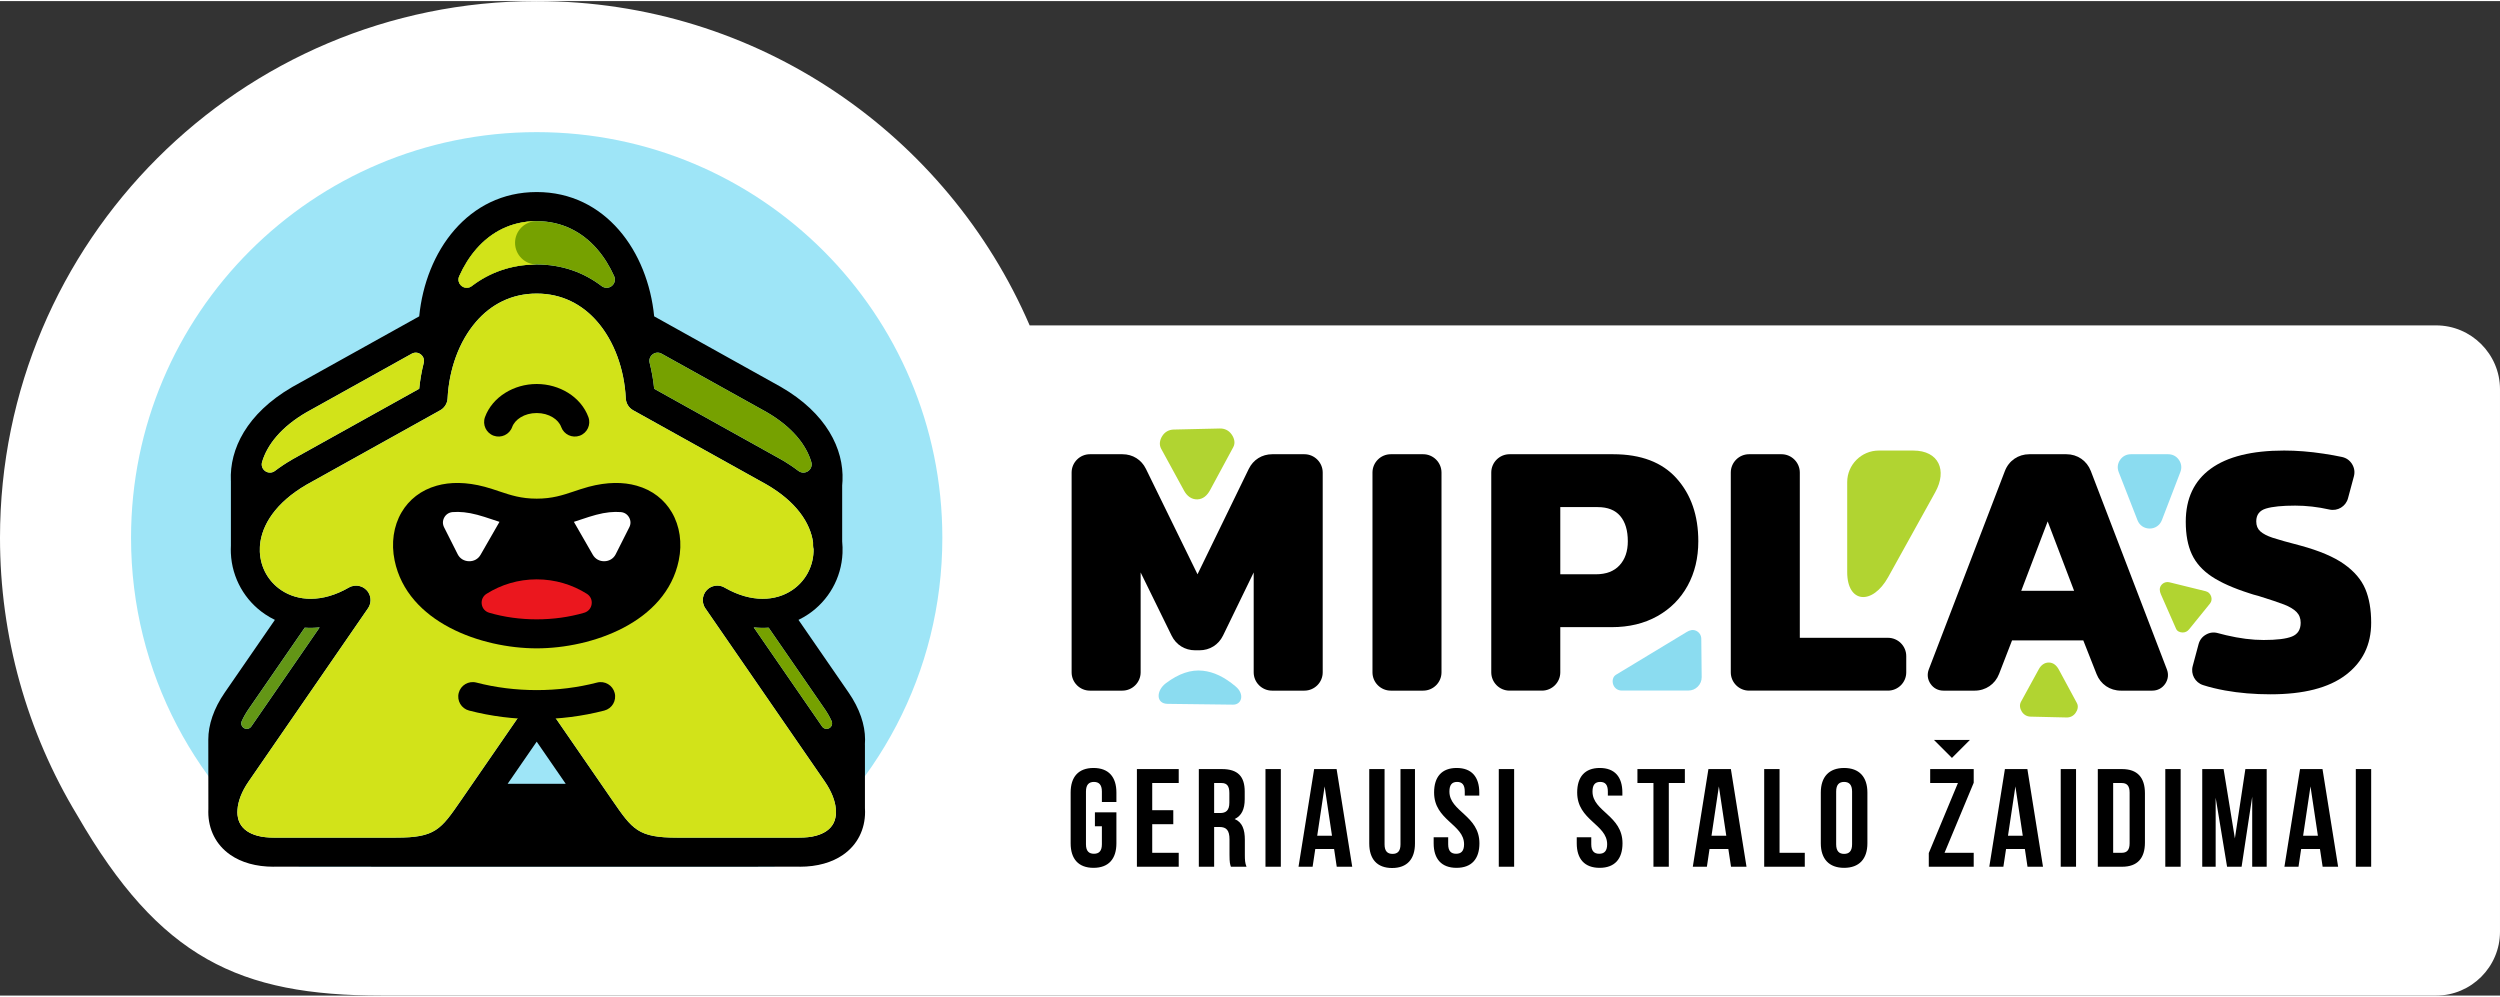
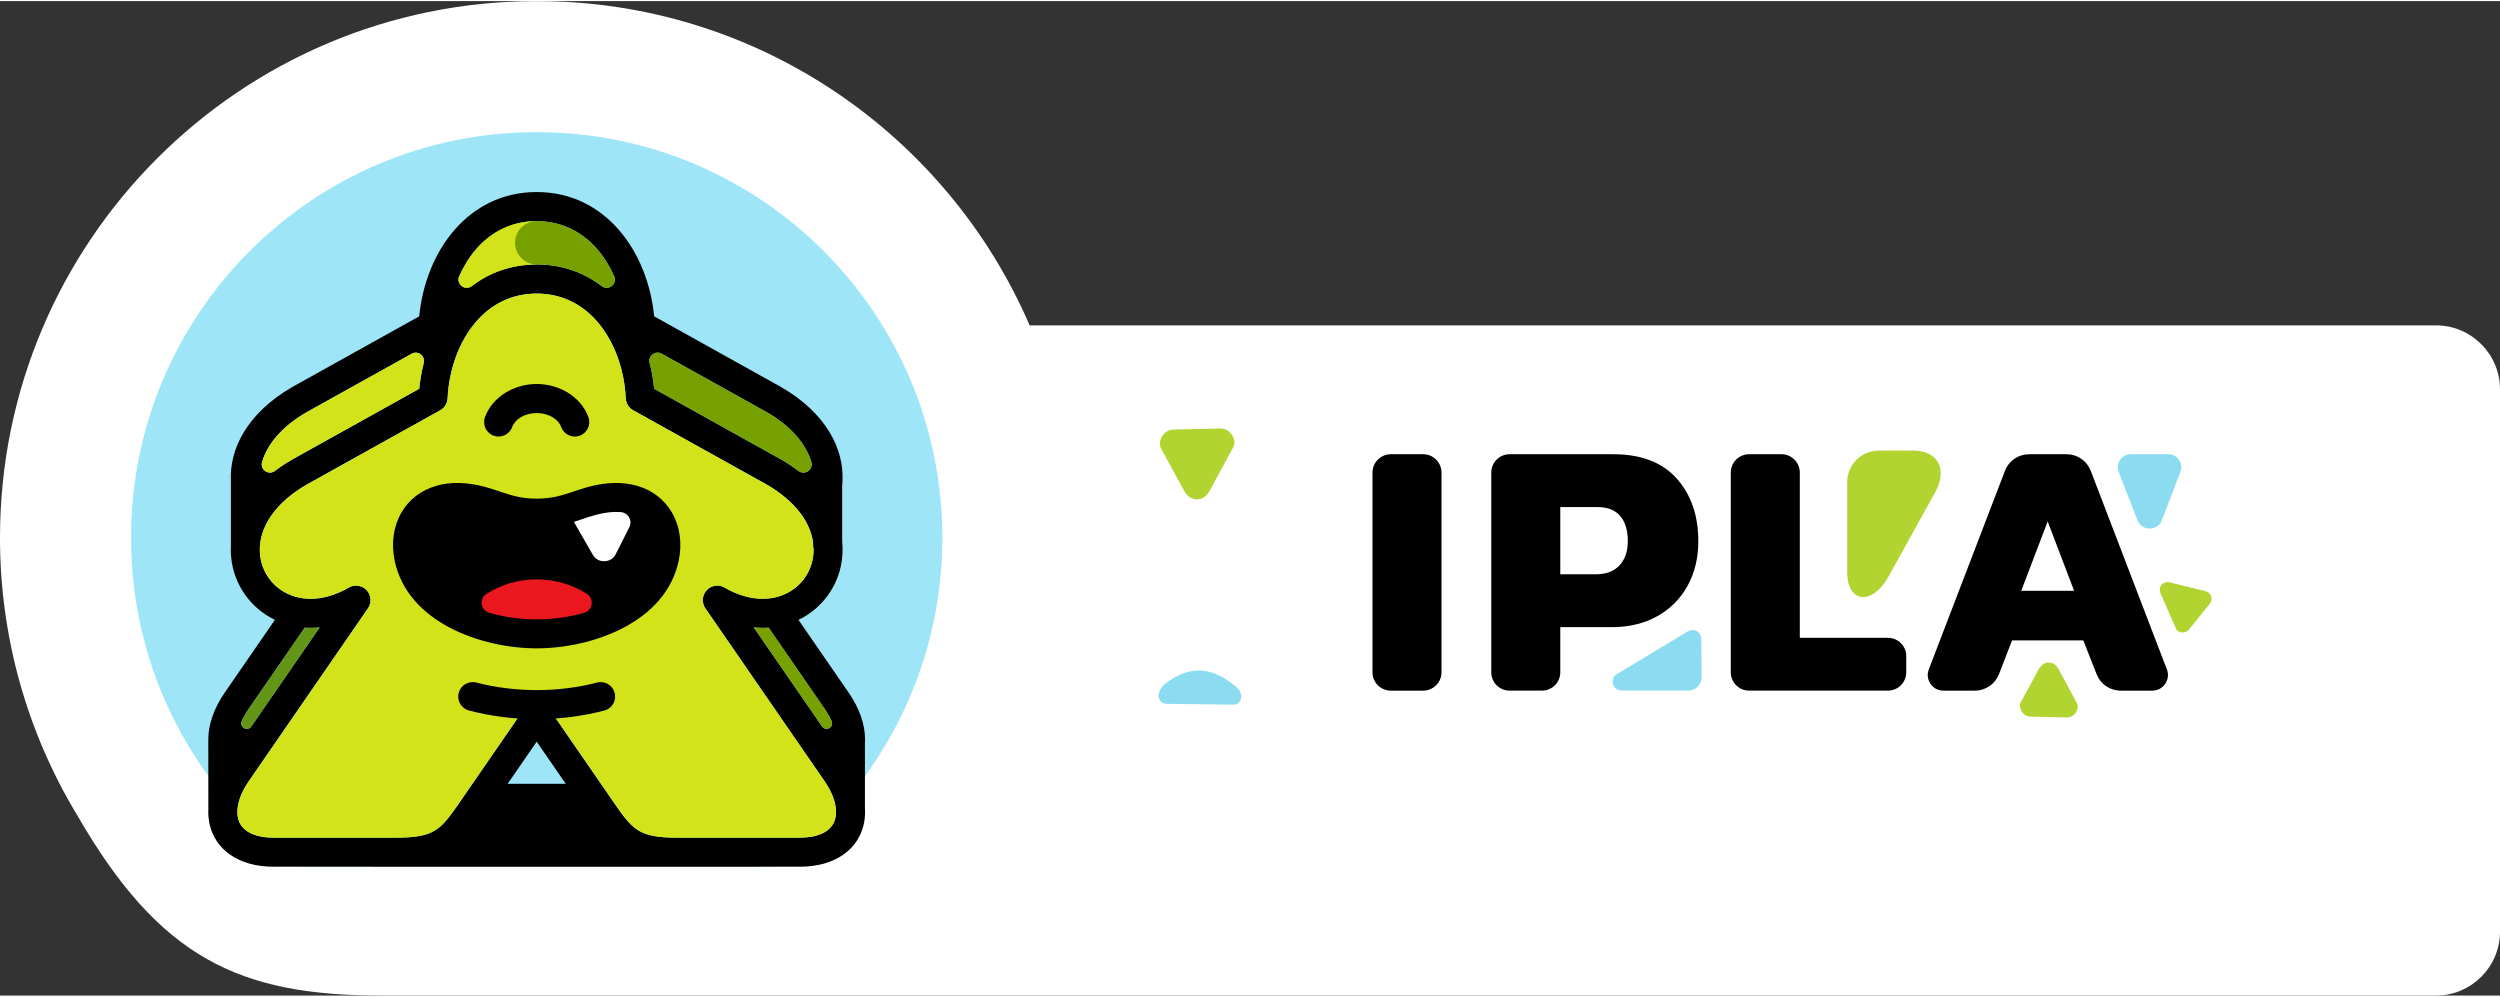
<svg xmlns="http://www.w3.org/2000/svg" xml:space="preserve" width="750px" height="299px" version="1.1" style="shape-rendering:geometricPrecision; text-rendering:geometricPrecision; image-rendering:optimizeQuality; fill-rule:evenodd; clip-rule:evenodd" viewBox="0 0 74901000 29795000">
  <rect x="0" y="0" width="74901000" height="29795000" fill="#333333" stroke="none" />
  <defs>
    <style type="text/css">
   
    .fil2 {fill:black}
    .fil5 {fill:#639616}
    .fil4 {fill:#76A100}
    .fil10 {fill:#8BDCF0}
    .fil1 {fill:#9EE5F7}
    .fil9 {fill:#B1D431}
    .fil3 {fill:#D2E319}
    .fil8 {fill:#EB171E}
    .fil0 {fill:white}
    .fil7 {fill:black;fill-rule:nonzero}
    .fil6 {fill:black;fill-rule:nonzero}
   
  </style>
  </defs>
  <g id="Layer_x0020_1">
    <g id="_3065061947264">
      <path class="fil0" d="M24910000 29795000l-6839000 0 -6630000 0c-4277000,0 -6654000,-1119000 -9125000,-5399000 -1515000,-2503000 -2316000,-5369000 -2316000,-8316000 0,-8879000 7201000,-16080000 16080000,-16080000 6618000,0 12303000,4001000 14769000,9716000l42139000 0c1052000,0 1913000,861000 1913000,1913000l0 16253000c0,1053000 -861000,1913000 -1913000,1913000l-48078000 0z" />
      <g>
        <path class="fil1" d="M16080000 3926000c6712000,0 12153000,5441000 12153000,12154000 0,4056000 -1987000,7647000 -5041000,9855000l-14225000 0c-3054000,-2208000 -5041000,-5799000 -5041000,-9855000 0,-6713000 5441000,-12154000 12154000,-12154000z" />
        <g>
          <path class="fil2" d="M16080000 8763000c-758000,0 -1366000,327000 -1806000,831000 -524000,599000 -821000,1446000 -864000,2307000 -7000,162000 -102000,298000 -237000,367000l-3990000 2221000c-929000,541000 -1342000,1211000 -1394000,1817000 0,19000 -1000,38000 -3000,57000 -3000,47000 -3000,93000 -1000,139000 11000,237000 76000,460000 186000,655000 110000,195000 265000,364000 455000,491000 493000,332000 1224000,385000 2026000,-78000 208000,-119000 473000,-47000 592000,160000 86000,150000 73000,330000 -19000,463000l-3576000 5187000c-208000,302000 -318000,594000 -334000,849000l0 3000 -1000 10000 0 1000c-1000,17000 -1000,33000 -1000,50000 0,125000 24000,238000 72000,332000 46000,93000 118000,175000 214000,241000 180000,124000 448000,197000 802000,197000l0 2000 3673000 0 0 -2000c1168000,0 1335000,-242000 1935000,-1113000l1913000 -2774000c136000,-198000 407000,-247000 604000,-111000 48000,33000 86000,73000 116000,118000l1908000 2767000c600000,871000 767000,1113000 1936000,1113000l0 2000 3672000 0 0 -2000c354000,0 622000,-73000 802000,-197000 96000,-66000 168000,-148000 215000,-241000 47000,-94000 71000,-207000 71000,-332000l0 -29000c-2000,-18000 -3000,-36000 -3000,-55000l0 -5000c-22000,-249000 -132000,-532000 -333000,-824000l-3576000 -5186000c-137000,-198000 -87000,-469000 110000,-605000 149000,-102000 339000,-100000 482000,-8000 794000,451000 1518000,396000 2007000,67000 190000,-127000 345000,-296000 455000,-491000 110000,-195000 176000,-418000 186000,-655000 1000,-27000 1000,-54000 1000,-82000 -10000,-36000 -15000,-75000 -15000,-114000l0 -87000c-82000,-585000 -502000,-1219000 -1392000,-1735000l-3996000 -2224000c-137000,-75000 -216000,-214000 -223000,-359000 -43000,-861000 -340000,-1708000 -864000,-2307000 -440000,-504000 -1048000,-831000 -1805000,-831000zm0 -2170000c-758000,0 -1366000,327000 -1806000,831000 -208000,238000 -380000,516000 -515000,817000 -47000,105000 -18000,224000 72000,295000 90000,71000 212000,72000 303000,2000 530000,-404000 1182000,-647000 1946000,-647000 763000,0 1415000,243000 1945000,647000 91000,70000 213000,69000 303000,-2000 90000,-71000 119000,-190000 72000,-295000 -135000,-301000 -307000,-579000 -515000,-817000 -440000,-504000 -1048000,-831000 -1805000,-831000zm-3745000 3972000l-3152000 1754000c-765000,445000 -1180000,978000 -1331000,1490000 -31000,104000 7000,212000 96000,274000 89000,61000 203000,59000 290000,-7000 153000,-116000 322000,-229000 506000,-336000l25000 -15000 3791000 -2110000c26000,-261000 71000,-520000 135000,-774000 25000,-97000 -9000,-195000 -89000,-256000 -80000,-62000 -182000,-69000 -271000,-20000zm-5417000 3821000l-1000 -16000c-42000,-946000 475000,-2011000 1827000,-2800000l25000 -15000 3791000 -2110000c94000,-963000 456000,-1902000 1060000,-2593000 599000,-686000 1427000,-1131000 2460000,-1131000 1032000,0 1860000,445000 2459000,1131000 604000,691000 966000,1630000 1060000,2593000l3796000 2114000c1367000,789000 1889000,1861000 1847000,2811000 -2000,47000 -5000,94000 -10000,141000l0 1676000c12000,119000 15000,237000 10000,352000 -16000,375000 -121000,731000 -298000,1044000 -177000,314000 -425000,584000 -727000,787000 -93000,63000 -191000,119000 -294000,169000l1502000 2178000c331000,479000 493000,967000 493000,1406000 0,46000 -1000,93000 -5000,138000 1000,12000 1000,25000 1000,37000l0 1877000c3000,39000 4000,79000 4000,118000 0,259000 -56000,504000 -167000,724000 -112000,222000 -278000,413000 -497000,564000 -324000,223000 -759000,354000 -1296000,354000l0 -2000 -1244000 0 0 2000 -2428000 0 -8412000 0 -754000 0 0 -2000 -2919000 0 0 2000c-537000,0 -972000,-131000 -1296000,-354000 -219000,-151000 -385000,-342000 -497000,-564000 -111000,-220000 -167000,-465000 -167000,-724000 0,-31000 1000,-63000 2000,-94000 0,-692000 -2000,-1385000 -2000,-2076000 0,-439000 162000,-927000 493000,-1406000l1502000 -2178000c-103000,-50000 -201000,-106000 -294000,-169000 -302000,-203000 -550000,-473000 -727000,-787000 -176000,-313000 -282000,-669000 -298000,-1044000 -3000,-75000 -3000,-150000 1000,-226000l0 -7000 0 -1911000 0 -9000zm17389000 -577000c-152000,-514000 -570000,-1049000 -1339000,-1495000l-3144000 -1749000c-88000,-49000 -191000,-42000 -271000,20000 -80000,61000 -114000,159000 -89000,256000 64000,253000 110000,513000 135000,774000l3796000 2114000c192000,110000 367000,226000 526000,347000 86000,65000 200000,68000 290000,6000 89000,-62000 127000,-169000 96000,-273000zm-15177000 4964000l-1681000 2437000c-85000,123000 -153000,245000 -206000,362000 -35000,78000 -4000,169000 70000,211000 75000,42000 168000,20000 216000,-50000l2047000 -2968000c-153000,16000 -302000,18000 -446000,8000zm15786000 2799000c-53000,-118000 -121000,-239000 -206000,-362000l-1681000 -2437000c-144000,10000 -293000,8000 -446000,-8000l2047000 2968000c48000,70000 141000,92000 216000,50000 74000,-42000 104000,-133000 70000,-211000zm-7966000 1879000l-1741000 0 871000 -1263000 870000 1263000z" />
          <path class="fil3" d="M12695000 10842000c25000,-98000 -9000,-196000 -89000,-257000 -80000,-62000 -182000,-69000 -271000,-20000l-3152000 1754000c-765000,445000 -1180000,978000 -1331000,1490000 -31000,104000 7000,212000 96000,274000 89000,61000 203000,59000 290000,-7000 153000,-116000 322000,-229000 506000,-336000l25000 -15000 3791000 -2110000c26000,-261000 71000,-520000 135000,-773000z" />
          <path class="fil4" d="M19553000 10585000c-80000,61000 -114000,159000 -89000,256000 64000,253000 109000,513000 135000,774000l3796000 2113000c192000,111000 367000,227000 526000,348000 86000,65000 200000,68000 290000,6000 89000,-62000 127000,-169000 96000,-273000 -152000,-514000 -570000,-1049000 -1339000,-1495000l-3144000 -1749000c-88000,-49000 -191000,-42000 -271000,20000z" />
          <path class="fil4" d="M24710000 21210000l-1681000 -2437000c-144000,10000 -293000,7000 -446000,-8000l2047000 2968000c48000,70000 141000,92000 216000,50000 74000,-42000 104000,-133000 70000,-211000 -53000,-118000 -121000,-239000 -206000,-362000z" />
          <path class="fil5" d="M7529000 21733000l2047000 -2968000c-153000,15000 -302000,18000 -446000,8000l-1681000 2437000c-85000,123000 -153000,245000 -206000,362000 -35000,78000 -4000,170000 70000,211000 75000,42000 168000,20000 216000,-50000z" />
          <path class="fil4" d="M14134000 8538000c530000,-404000 1182000,-647000 1946000,-647000 763000,0 1415000,243000 1945000,647000 91000,70000 213000,69000 303000,-2000 90000,-71000 119000,-190000 72000,-295000 -135000,-301000 -307000,-579000 -515000,-817000 -440000,-504000 -1048000,-831000 -1805000,-831000 -758000,0 -1366000,327000 -1806000,831000 -208000,238000 -380000,516000 -515000,817000 -47000,105000 -18000,224000 72000,295000 90000,71000 212000,72000 303000,2000z" />
          <path class="fil3" d="M14134000 8538000c530000,-404000 1182000,-647000 1946000,-647000 -359000,0 -649000,-291000 -649000,-649000 0,-358000 290000,-649000 649000,-649000l0 0c-758000,0 -1366000,327000 -1806000,831000 -208000,238000 -380000,516000 -515000,817000 -47000,105000 -18000,224000 72000,295000 90000,71000 212000,72000 303000,2000z" />
          <path class="fil3" d="M9183000 14489000c-929000,541000 -1342000,1211000 -1394000,1817000 0,19000 -1000,38000 -3000,57000 -3000,47000 -3000,93000 -1000,139000 11000,237000 76000,460000 186000,656000 110000,194000 265000,363000 455000,490000 493000,332000 1224000,385000 2026000,-77000 207000,-120000 473000,-48000 592000,159000 86000,150000 73000,330000 -19000,463000l-3576000 5187000c-208000,302000 -318000,594000 -334000,849000l-1000 3000 0 11000c-1000,17000 -1000,33000 -1000,50000 0,125000 24000,238000 71000,332000 47000,93000 119000,175000 215000,241000 180000,124000 448000,197000 802000,199000l3672000 -2000c1169000,0 1336000,-242000 1936000,-1113000l1913000 -2774000c136000,-198000 407000,-247000 605000,-111000 46000,32000 85000,73000 115000,118000l1908000 2767000c600000,871000 767000,1113000 1936000,1115000l3672000 -2000c354000,0 622000,-73000 802000,-197000 96000,-66000 168000,-148000 215000,-241000 47000,-95000 71000,-207000 71000,-332000l0 -29000c-2000,-18000 -3000,-36000 -3000,-55000l0 -5000c-22000,-249000 -132000,-532000 -333000,-824000l-3576000 -5186000c-137000,-198000 -87000,-468000 110000,-605000 149000,-102000 339000,-100000 482000,-8000 794000,451000 1518000,396000 2007000,67000 190000,-127000 345000,-296000 455000,-490000 110000,-196000 176000,-419000 186000,-656000 1000,-27000 1000,-54000 1000,-82000 -10000,-36000 -15000,-74000 -15000,-114000l0 -87000c-82000,-585000 -502000,-1220000 -1392000,-1735000l-3996000 -2224000c-137000,-75000 -216000,-214000 -223000,-359000 -43000,-861000 -340000,-1708000 -864000,-2307000 -440000,-504000 -1048000,-831000 -1805000,-831000 -758000,0 -1366000,327000 -1806000,831000 -523000,599000 -821000,1446000 -864000,2307000 -7000,162000 -102000,298000 -237000,367000l-3990000 2221000z" />
          <path class="fil6" d="M17888000 20417000c232000,-60000 468000,79000 528000,311000 60000,232000 -79000,468000 -311000,528000 -659000,171000 -1344000,257000 -2025000,257000 -682000,0 -1367000,-86000 -2026000,-257000 -232000,-60000 -371000,-296000 -311000,-528000 60000,-232000 296000,-371000 528000,-311000 580000,151000 1193000,226000 1809000,226000 616000,0 1228000,-75000 1808000,-226000z" />
          <path class="fil7" d="M15345000 12761000c-81000,225000 -330000,341000 -555000,260000 -225000,-82000 -341000,-331000 -260000,-556000 109000,-299000 327000,-555000 613000,-731000 265000,-164000 590000,-262000 937000,-262000 347000,0 671000,98000 937000,262000 285000,176000 503000,432000 612000,731000 82000,225000 -35000,474000 -260000,556000 -225000,81000 -473000,-35000 -555000,-260000 -41000,-114000 -131000,-216000 -252000,-290000 -131000,-81000 -298000,-129000 -482000,-129000 -185000,0 -352000,48000 -482000,129000 -121000,74000 -211000,176000 -253000,290000z" />
          <g>
            <path class="fil2" d="M13086000 14518000c398000,-112000 881000,-115000 1438000,34000 155000,42000 308000,93000 458000,144000 321000,107000 631000,211000 1098000,211000 467000,0 776000,-104000 1097000,-211000 150000,-51000 303000,-102000 458000,-144000 558000,-149000 1040000,-146000 1438000,-34000 479000,134000 833000,422000 1054000,797000 242000,411000 317000,925000 209000,1444000 -384000,1858000 -2602000,2633000 -4256000,2633000 -1655000,0 -3873000,-775000 -4257000,-2633000 -107000,-519000 -33000,-1033000 209000,-1444000 221000,-375000 576000,-663000 1054000,-797000z" />
            <g>
              <g>
-                 <path class="fil0" d="M13305000 15765000l408000 809000c66000,130000 193000,205000 339000,208000 146000,3000 274000,-67000 346000,-193000l567000 -987000c-87000,-27000 -172000,-56000 -258000,-85000 -126000,-42000 -254000,-85000 -407000,-126000 -284000,-76000 -531000,-99000 -742000,-81000 -107000,10000 -195000,67000 -247000,160000 -52000,94000 -54000,199000 -6000,295000z" />
                <path class="fil0" d="M18854000 15765000l-408000 809000c-66000,130000 -193000,205000 -338000,208000 -146000,3000 -274000,-67000 -347000,-193000l-567000 -987000c87000,-27000 172000,-56000 258000,-85000 126000,-42000 254000,-85000 407000,-126000 284000,-76000 531000,-99000 743000,-81000 107000,10000 194000,67000 246000,160000 53000,94000 55000,199000 6000,295000z" />
              </g>
              <path class="fil8" d="M17583000 17758000c-436000,-274000 -951000,-433000 -1503000,-433000 -553000,0 -1068000,159000 -1503000,433000 -107000,67000 -161000,184000 -144000,309000 17000,125000 101000,222000 223000,258000 449000,132000 936000,198000 1424000,198000 488000,0 974000,-66000 1424000,-198000 121000,-36000 205000,-133000 222000,-258000 18000,-125000 -37000,-242000 -143000,-309000z" />
            </g>
          </g>
        </g>
      </g>
      <g>
-         <path class="fil6" d="M32804000 24723000l209000 0 0 539000c0,209000 -92000,284000 -238000,284000 -147000,0 -239000,-75000 -239000,-284000l0 -1580000c0,-209000 92000,-288000 239000,-288000 146000,0 238000,79000 238000,288000l0 314000 435000 0 0 -284000c0,-469000 -234000,-736000 -686000,-736000 -451000,0 -685000,267000 -685000,736000l0 1521000c0,468000 234000,735000 685000,735000 452000,0 686000,-267000 686000,-735000l0 -928000 -644000 0 0 418000zm26216000 -2588000l-539000 540000 -540000 -540000 1079000 0zm-24499000 1292000l794000 0 0 -418000 -1253000 0 0 2926000 1253000 0 0 -418000 -794000 0 0 -857000 631000 0 0 -418000 -631000 0 0 -815000zm2825000 2508000c-46000,-109000 -50000,-213000 -50000,-355000l0 -452000c0,-305000 -75000,-526000 -305000,-622000 205000,-97000 301000,-293000 301000,-594000l0 -230000c0,-451000 -205000,-673000 -682000,-673000l-693000 0 0 2926000 459000 0 0 -1191000 159000 0c209000,0 301000,100000 301000,372000l0 460000c0,238000 17000,284000 42000,359000l468000 0zm-748000 -2508000c163000,0 234000,92000 234000,301000l0 289000c0,234000 -105000,309000 -276000,309000l-180000 0 0 -899000 222000 0zm1316000 2508000l460000 0 0 -2926000 -460000 0 0 2926000zm2131000 -2926000l-673000 0 -468000 2926000 422000 0 80000 -531000 564000 0 79000 531000 464000 0 -468000 -2926000zm-359000 519000l221000 1479000 -443000 0 222000 -1479000zm1337000 -519000l0 2228000c0,468000 234000,736000 685000,736000 451000,0 685000,-268000 685000,-736000l0 -2228000 -434000 0 0 2257000c0,209000 -92000,284000 -238000,284000 -147000,0 -239000,-75000 -239000,-284000l0 -2257000 -459000 0zm1943000 703000c0,835000 898000,948000 898000,1550000 0,209000 -92000,284000 -238000,284000 -146000,0 -238000,-75000 -238000,-284000l0 -209000 -435000 0 0 180000c0,468000 234000,735000 685000,735000 452000,0 686000,-267000 686000,-735000 0,-836000 -899000,-949000 -899000,-1551000 0,-209000 84000,-288000 230000,-288000 146000,0 230000,79000 230000,288000l0 121000 435000 0 0 -91000c0,-469000 -230000,-736000 -677000,-736000 -448000,0 -677000,267000 -677000,736000l0 0zm1938000 2223000l460000 0 0 -2926000 -460000 0 0 2926000zm2349000 -2223000c0,835000 898000,948000 898000,1550000 0,209000 -92000,284000 -238000,284000 -146000,0 -238000,-75000 -238000,-284000l0 -209000 -435000 0 0 180000c0,468000 234000,735000 686000,735000 451000,0 685000,-267000 685000,-735000 0,-836000 -899000,-949000 -899000,-1551000 0,-209000 84000,-288000 230000,-288000 147000,0 230000,79000 230000,288000l0 121000 435000 0 0 -91000c0,-469000 -230000,-736000 -677000,-736000 -447000,0 -677000,267000 -677000,736000l0 0zm1805000 -285000l480000 0 0 2508000 460000 0 0 -2508000 481000 0 0 -418000 -1421000 0 0 418000zm2800000 -418000l-673000 0 -468000 2926000 422000 0 79000 -531000 564000 0 80000 531000 464000 0 -468000 -2926000zm-360000 519000l222000 1479000 -443000 0 221000 -1479000zm1358000 2407000l1216000 0 0 -418000 -756000 0 0 -2508000 -460000 0 0 2926000zm2156000 -2253000c0,-209000 92000,-288000 238000,-288000 147000,0 239000,79000 239000,288000l0 1580000c0,209000 -92000,288000 -239000,288000 -146000,0 -238000,-79000 -238000,-288000l0 -1580000zm-460000 1551000c0,468000 247000,735000 698000,735000 452000,0 698000,-267000 698000,-735000l0 -1521000c0,-469000 -246000,-736000 -698000,-736000 -451000,0 -698000,267000 -698000,736000l0 1521000zm3277000 -2224000l0 418000 831000 0 -873000 2098000 0 410000 1346000 0 0 -418000 -874000 0 874000 -2098000 0 -410000 -1304000 0zm2912000 0l-673000 0 -468000 2926000 422000 0 80000 -531000 564000 0 79000 531000 464000 0 -468000 -2926000zm-359000 519000l221000 1479000 -443000 0 222000 -1479000zm1358000 2407000l459000 0 0 -2926000 -459000 0 0 2926000zm1111000 0l727000 0c460000,0 685000,-255000 685000,-723000l0 -1480000c0,-468000 -225000,-723000 -685000,-723000l-727000 0 0 2926000zm719000 -2508000c146000,0 234000,75000 234000,285000l0 1521000c0,209000 -88000,284000 -234000,284000l-259000 0 0 -2090000 259000 0zm1303000 2508000l460000 0 0 -2926000 -460000 0 0 2926000zm1747000 -2926000l-640000 0 0 2926000 402000 0 0 -2069000 342000 2069000 435000 0 318000 -2098000 0 2098000 434000 0 0 -2926000 -639000 0 -314000 2077000 -338000 -2077000zm2963000 0l-673000 0 -468000 2926000 422000 0 79000 -531000 564000 0 80000 531000 464000 0 -468000 -2926000zm-360000 519000l222000 1479000 -443000 0 221000 -1479000zm1358000 2407000l460000 0 0 -2926000 -460000 0 0 2926000z" />
        <g>
-           <path class="fil6" d="M32654000 13576000l975000 0c307000,0 570000,164000 704000,440000l1545000 3157000 1535000 -3156000c134000,-276000 397000,-441000 705000,-441000l962000 0c302000,0 549000,247000 549000,549000l0 5986000c0,302000 -247000,548000 -549000,548000l-970000 0c-302000,0 -549000,-246000 -549000,-548000l0 -2993000 -918000 1890000c-135000,277000 -398000,442000 -705000,442000l-132000 0c-307000,0 -569000,-164000 -704000,-439000l-928000 -1893000 0 2993000c0,302000 -247000,548000 -549000,548000l-971000 0c-302000,0 -548000,-246000 -548000,-548000l0 -5986000c0,-302000 246000,-549000 548000,-549000z" />
          <path class="fil6" d="M41669000 13576000l970000 0c302000,0 549000,247000 549000,549000l0 5986000c0,302000 -247000,548000 -549000,548000l-970000 0c-303000,0 -549000,-246000 -549000,-548000l0 -5986000c0,-302000 246000,-549000 549000,-549000z" />
          <path class="fil6" d="M45227000 13576000l3103000 0c836000,0 1471000,242000 1903000,726000 433000,484000 649000,1111000 649000,1881000 0,499000 -106000,942000 -319000,1331000 -213000,388000 -515000,693000 -907000,913000 -393000,220000 -849000,330000 -1370000,330000l-1539000 0 0 1354000c0,302000 -247000,548000 -549000,548000l-971000 0c-302000,0 -548000,-246000 -548000,-548000l0 -5986000c0,-302000 246000,-549000 548000,-549000zm2586000 3597000c308000,0 545000,-90000 710000,-270000 165000,-179000 247000,-420000 247000,-720000 0,-323000 -75000,-574000 -225000,-753000 -151000,-180000 -376000,-270000 -677000,-270000l-1121000 0 0 2013000 1066000 0z" />
          <path class="fil6" d="M52403000 13576000l971000 0c302000,0 549000,247000 549000,549000l0 4951000 2640000 0c303000,0 549000,246000 549000,548000l0 487000c0,302000 -246000,548000 -549000,548000l-4160000 0c-302000,0 -548000,-246000 -548000,-548000l0 -5986000c0,-302000 246000,-549000 548000,-549000z" />
          <path class="fil6" d="M60799000 13576000l1111000 0c331000,0 613000,194000 732000,503000l2278000 5942000c58000,149000 39000,303000 -51000,435000 -91000,131000 -228000,203000 -388000,203000l-938000 0c-328000,0 -609000,-190000 -729000,-496000l-398000 -1010000 -2134000 0 -389000 1005000c-119000,308000 -401000,501000 -731000,501000l-935000 0c-160000,0 -297000,-72000 -387000,-203000 -91000,-132000 -109000,-286000 -52000,-435000l2279000 -5942000c118000,-309000 401000,-503000 732000,-503000zm1342000 4092000l-792000 -2079000 -792000 2079000 1584000 0z" />
-           <path class="fil6" d="M68027000 20769000c-484000,0 -939000,-38000 -1364000,-115000 -240000,-44000 -460000,-97000 -658000,-161000 -239000,-76000 -376000,-327000 -311000,-569000l176000 -657000c34000,-126000 108000,-222000 221000,-286000 112000,-65000 233000,-80000 358000,-45000 81000,22000 163000,43000 247000,63000 403000,95000 777000,143000 1122000,143000 396000,0 680000,-35000 852000,-105000 173000,-70000 259000,-207000 259000,-412000 0,-132000 -42000,-240000 -127000,-325000 -84000,-84000 -207000,-157000 -368000,-220000 -161000,-62000 -418000,-148000 -770000,-258000 -117000,-30000 -205000,-55000 -264000,-77000 -484000,-154000 -863000,-323000 -1138000,-506000 -275000,-184000 -473000,-405000 -594000,-666000 -121000,-260000 -182000,-584000 -182000,-973000 0,-697000 250000,-1226000 748000,-1589000 499000,-363000 1232000,-545000 2200000,-545000 374000,0 768000,31000 1182000,94000 201000,30000 385000,63000 552000,99000 131000,29000 232000,101000 302000,215000 69000,114000 87000,238000 53000,367000l-176000 655000c-65000,244000 -311000,393000 -558000,337000 -347000,-78000 -689000,-117000 -1025000,-117000 -389000,0 -680000,29000 -875000,88000 -194000,59000 -291000,187000 -291000,385000 0,125000 40000,224000 121000,297000 81000,73000 203000,137000 368000,192000 165000,55000 446000,134000 842000,237000 564000,154000 999000,339000 1303000,555000 305000,217000 515000,464000 633000,743000 117000,278000 176000,616000 176000,1012000 0,660000 -255000,1182000 -765000,1567000 -509000,385000 -1259000,577000 -2249000,577000z" />
          <path class="fil9" d="M57981000 14714000l-1410000 2543000c-469000,846000 -1228000,793000 -1228000,-148000l0 -2697000c0,-520000 426000,-946000 946000,-946000l1032000 0c767000,0 1024000,593000 660000,1248000z" />
          <path class="fil10" d="M50536000 18901000l-2120000 1282000c-98000,59000 -121000,188000 -83000,296000 39000,108000 136000,177000 251000,177000l1999000 0c111000,0 206000,-40000 284000,-118000 78000,-79000 117000,-175000 116000,-286000l-12000 -1147000c-1000,-105000 -59000,-195000 -154000,-239000 -95000,-45000 -193000,-19000 -281000,35000z" />
          <path class="fil10" d="M64040000 15553000l-563000 -1442000c-49000,-125000 -34000,-254000 41000,-364000 76000,-110000 190000,-171000 324000,-171000l1117000 0c133000,0 248000,60000 323000,170000 76000,110000 91000,238000 43000,363000l-554000 1442000c-59000,154000 -200000,251000 -365000,252000 -165000,0 -306000,-96000 -366000,-250000z" />
          <path class="fil9" d="M61684000 20030000l541000 1002000c52000,97000 22000,209000 -42000,298000 -65000,89000 -160000,136000 -270000,133000l-1075000 -25000c-110000,-2000 -202000,-55000 -262000,-147000 -59000,-92000 -79000,-203000 -27000,-298000l535000 -977000c65000,-119000 169000,-202000 305000,-199000 136000,3000 231000,94000 295000,213000z" />
          <path class="fil9" d="M36253000 14654000l698000 -1293000c67000,-124000 28000,-269000 -55000,-384000 -83000,-115000 -206000,-175000 -348000,-172000l-1387000 32000c-141000,4000 -261000,71000 -337000,190000 -77000,118000 -103000,262000 -35000,385000l689000 1261000c84000,153000 219000,260000 394000,256000 175000,-5000 298000,-121000 381000,-275000z" />
          <path class="fil9" d="M65002000 17414000l1080000 266000c78000,19000 136000,74000 163000,150000 27000,77000 18000,157000 -33000,220000l-624000 770000c-50000,63000 -118000,99000 -199000,97000 -80000,-3000 -160000,-36000 -192000,-109000l-456000 -1036000c-40000,-91000 -51000,-188000 8000,-268000 59000,-81000 156000,-114000 253000,-90000z" />
          <path class="fil10" d="M37020000 20533000c282000,236000 178000,550000 -77000,546000l-1963000 -24000c-351000,-5000 -344000,-397000 -50000,-618000 388000,-291000 749000,-414000 1111000,-374000 322000,36000 635000,181000 979000,470000z" />
        </g>
      </g>
    </g>
  </g>
</svg>